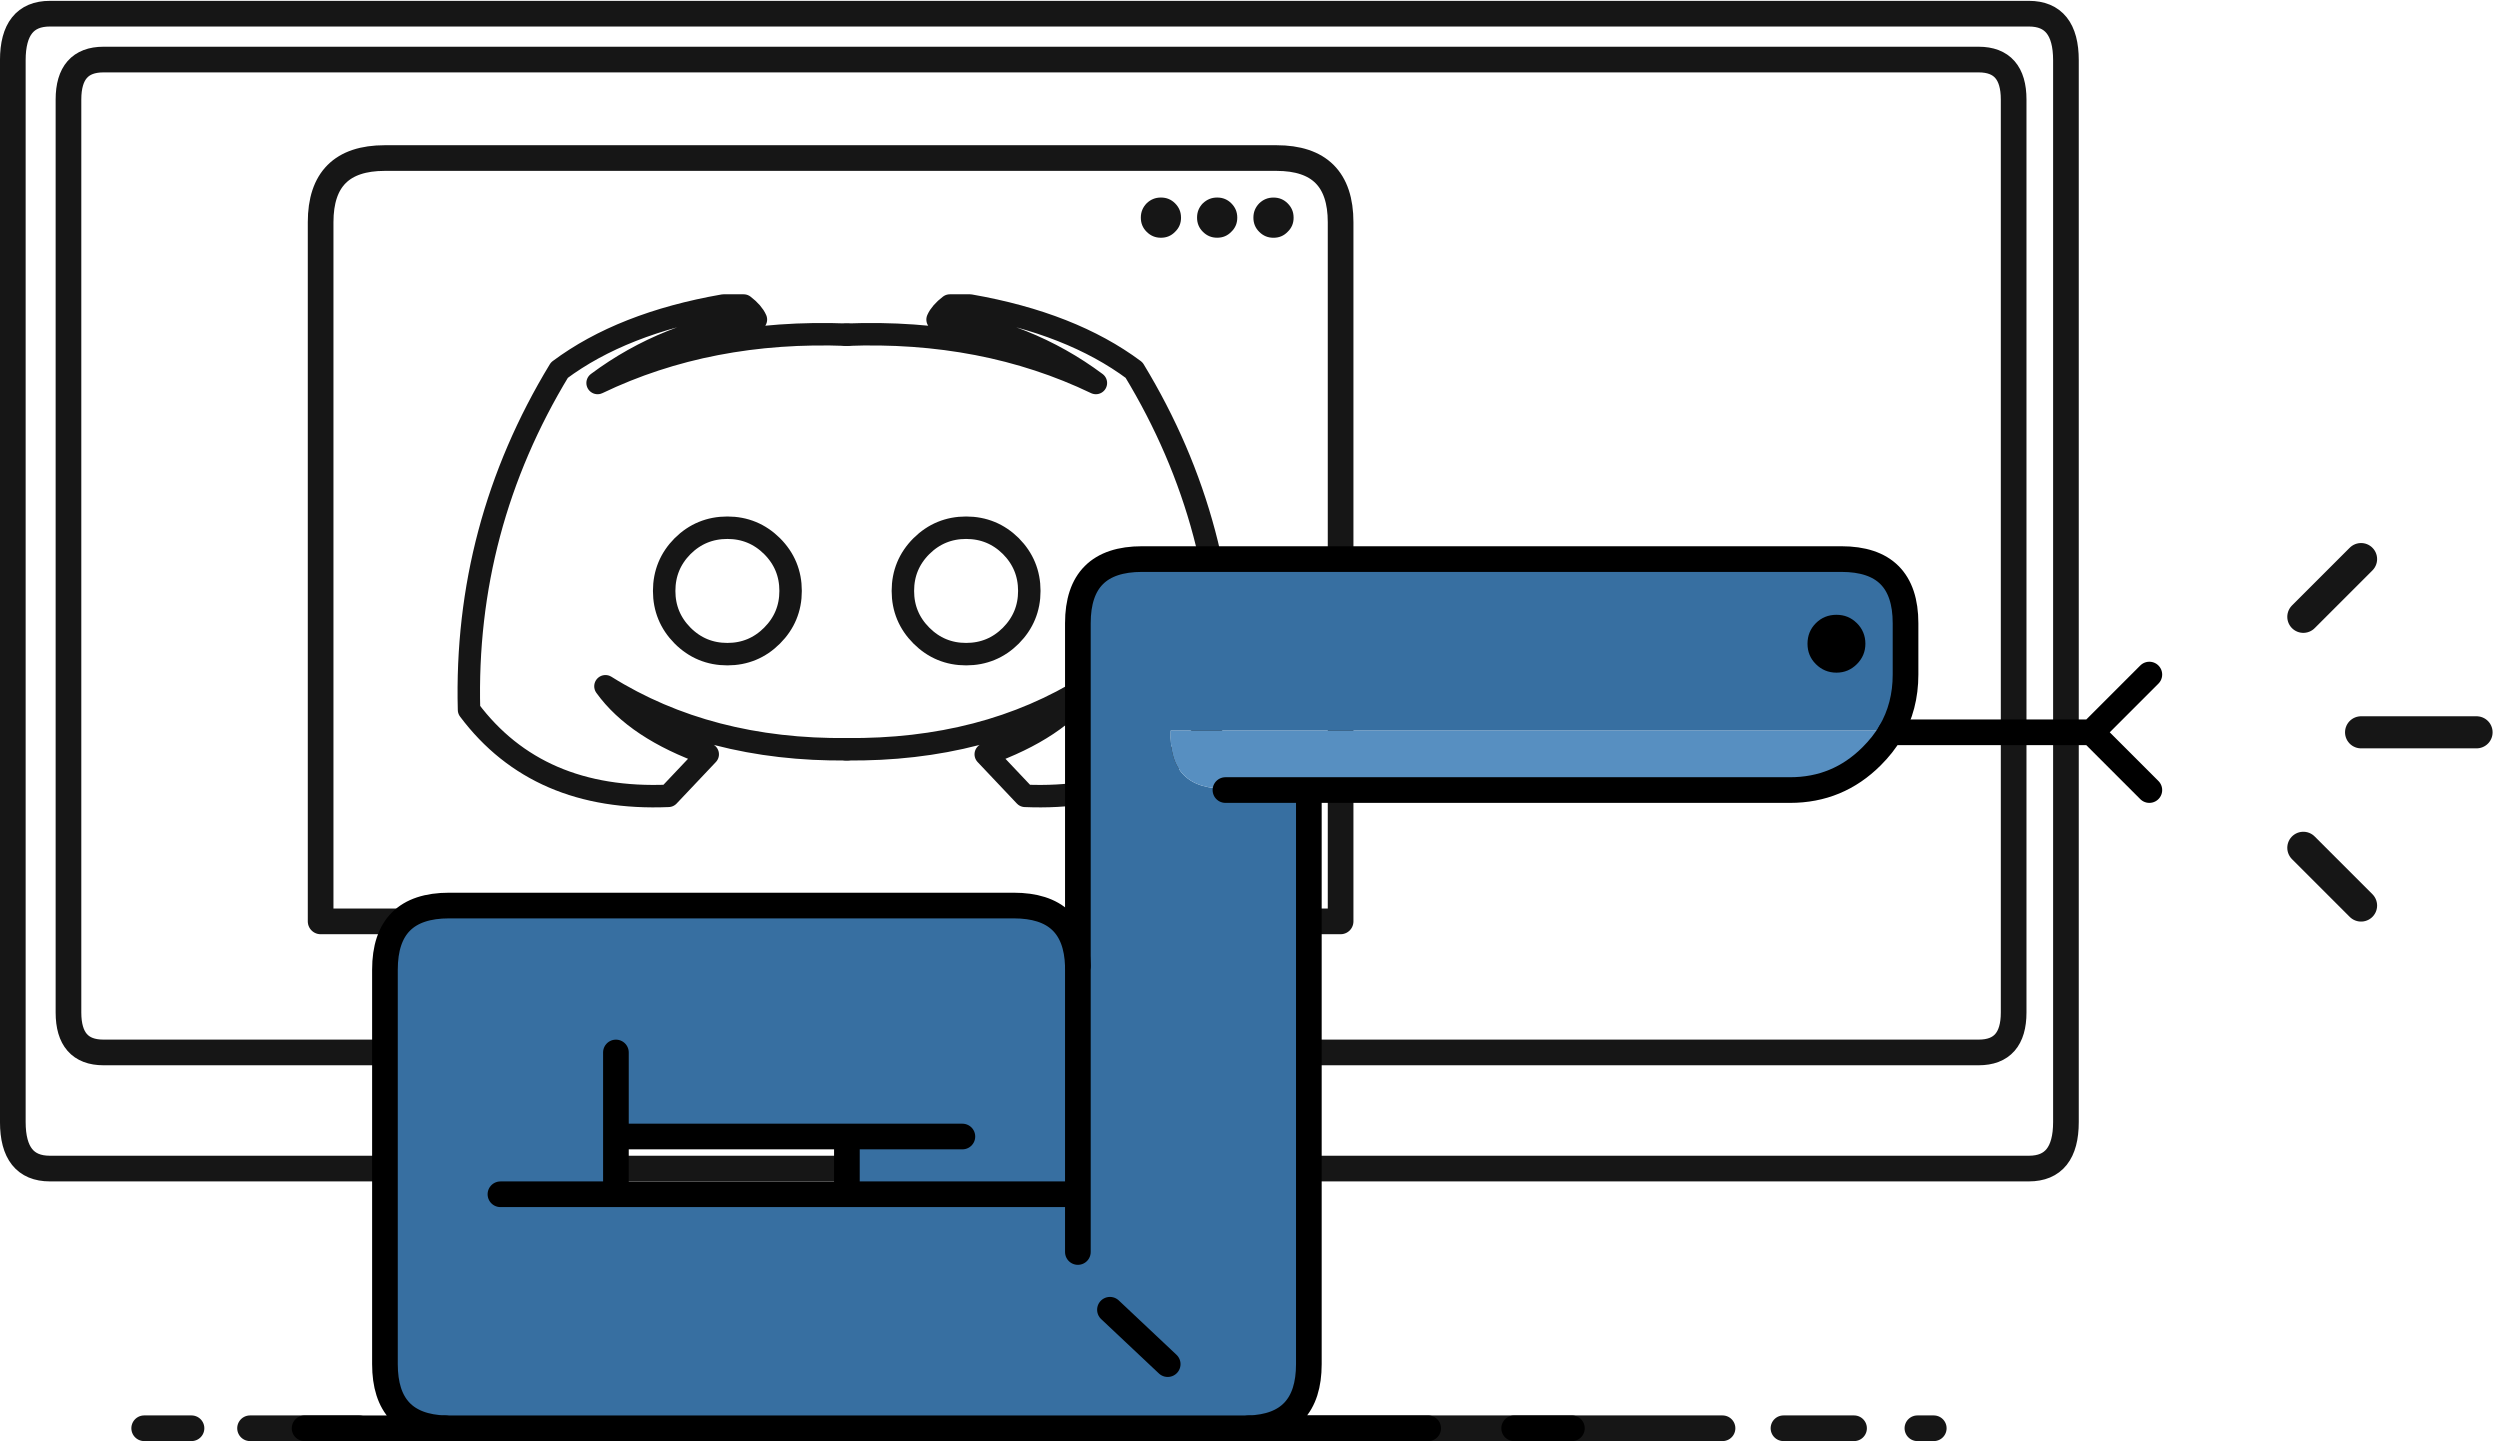
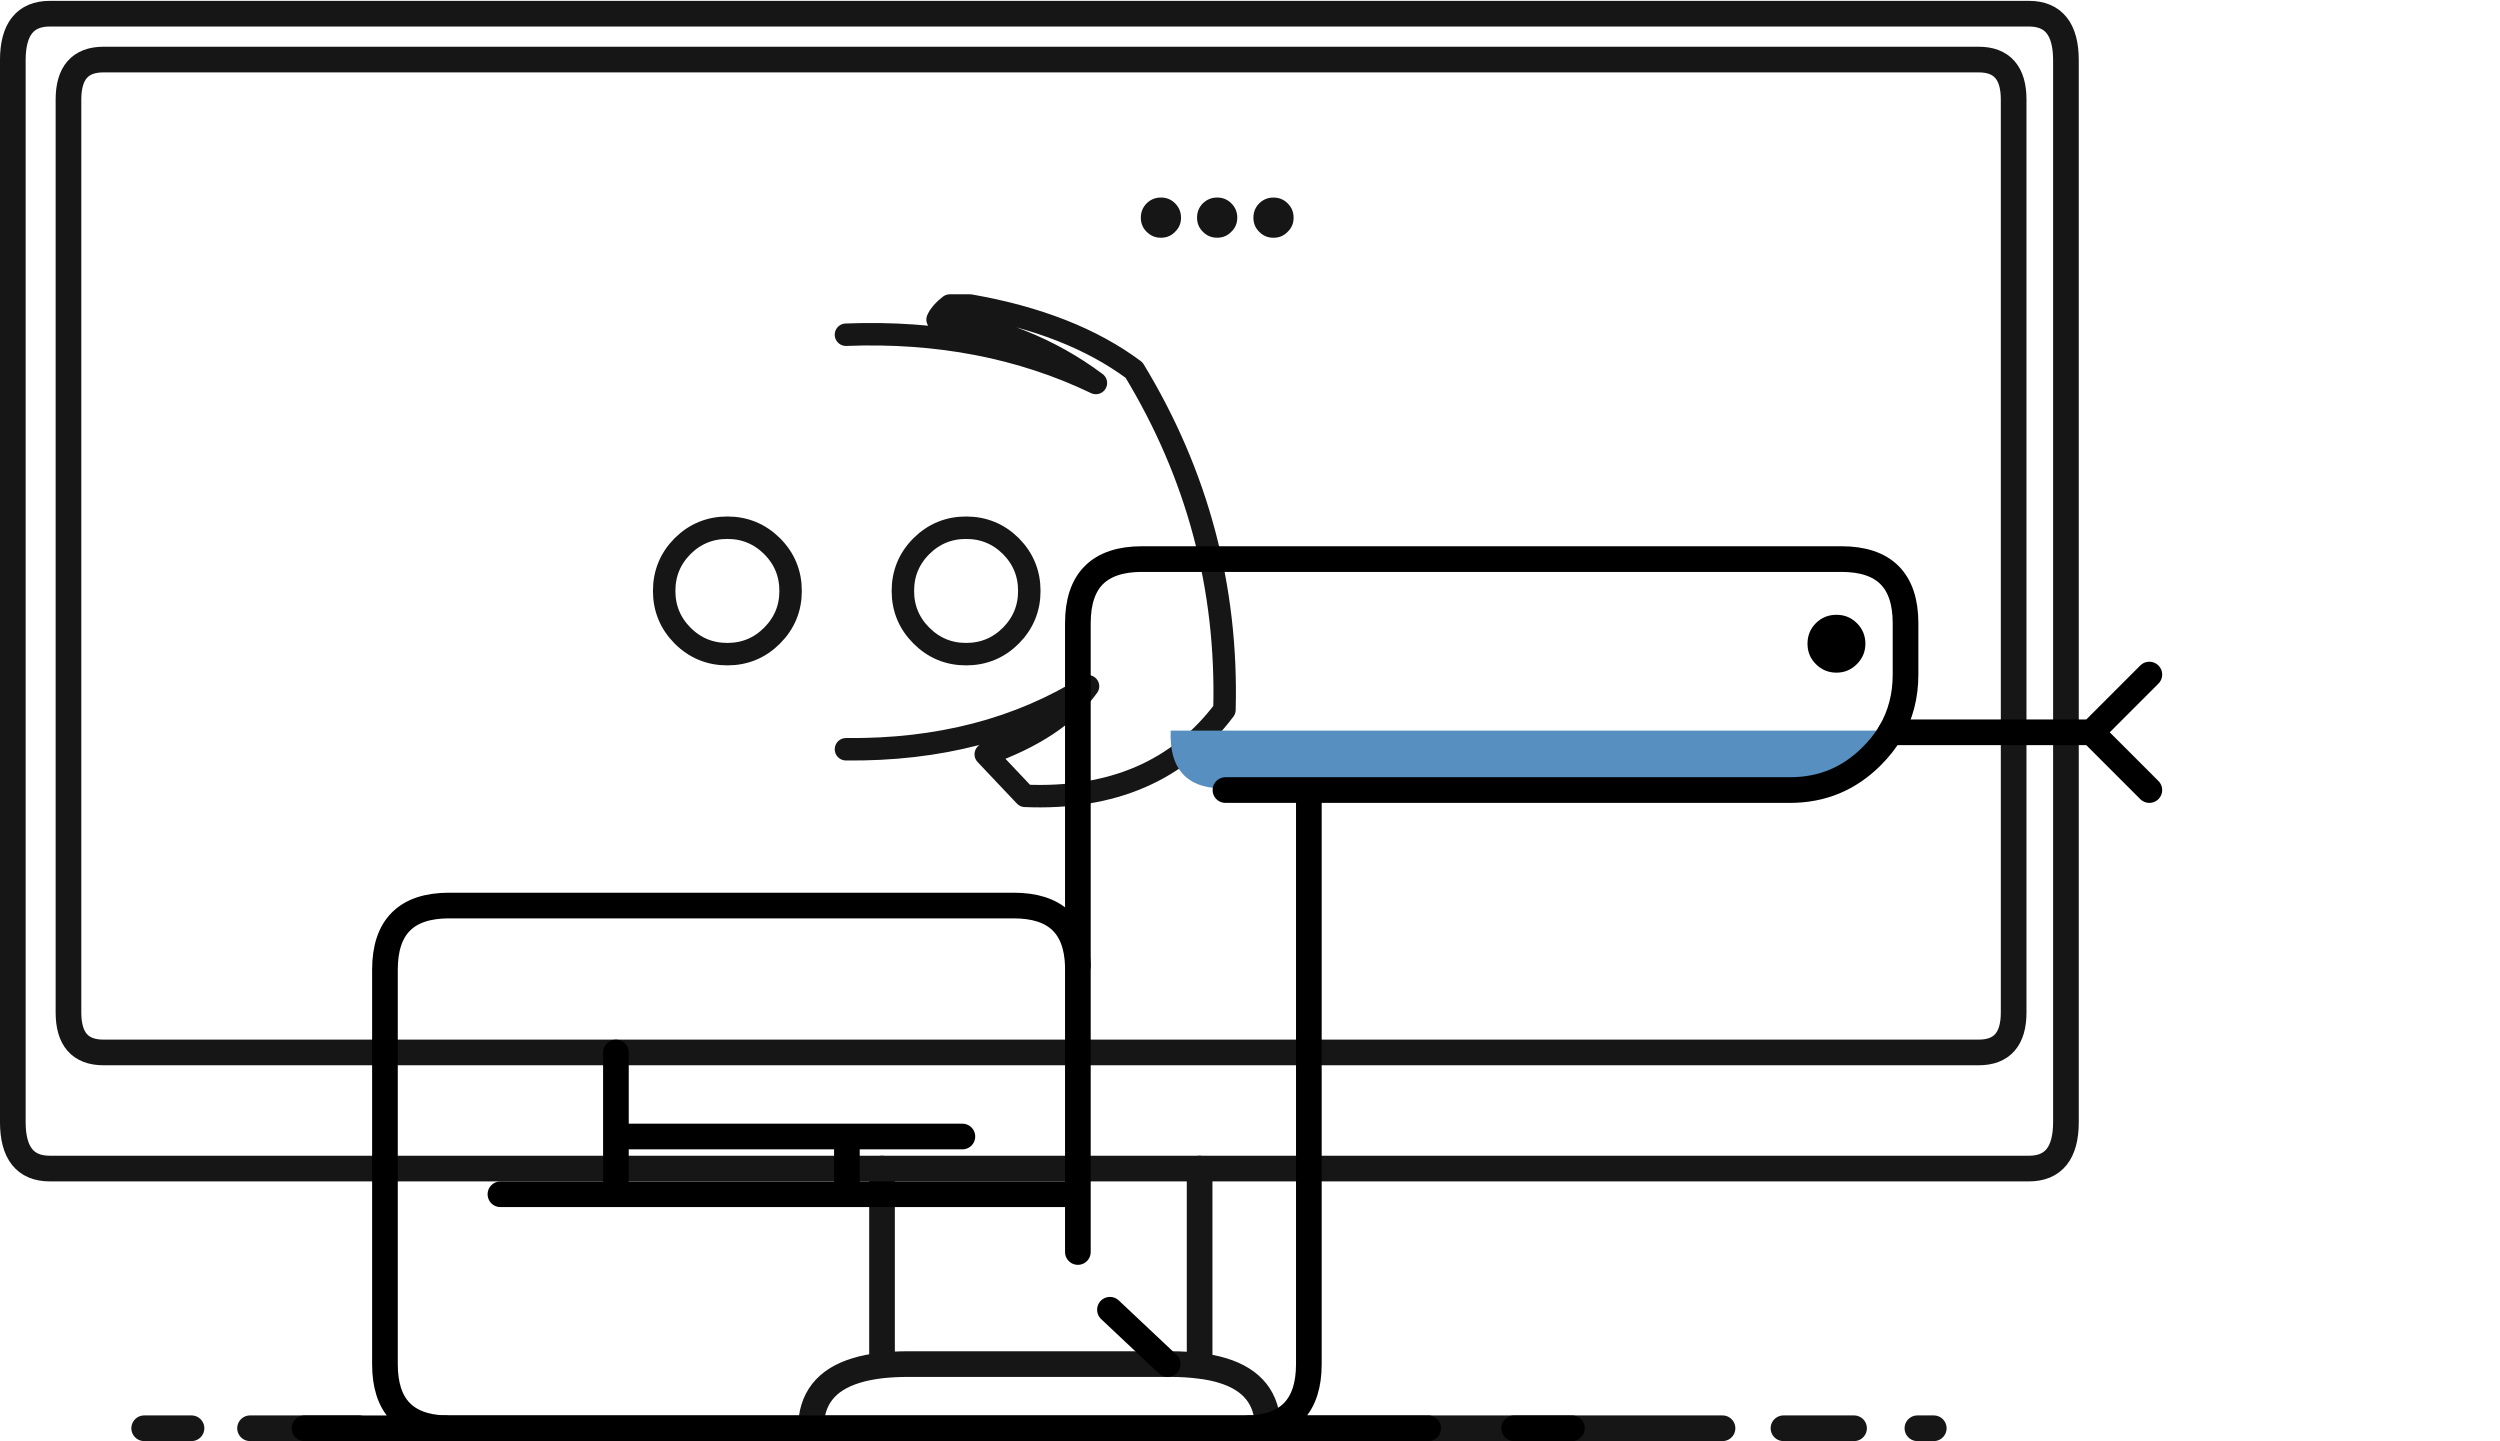
<svg xmlns="http://www.w3.org/2000/svg" style="width: 100%; height: 100%" viewBox="0 0 1036 597.333" height="597.333" width="1036">
  <path d="M498.46 84.248c-1.6 1.665-2.4 3.597-2.4 5.93 0 2.333.8 4.265 2.4 5.863 1.667 1.67 3.6 2.47 5.932 2.47 2.332 0 4.265-.8 5.864-2.46 1.665-1.59 2.465-3.53 2.465-5.86 0-2.33-.8-4.26-2.46-5.93-1.6-1.6-3.53-2.4-5.86-2.4s-4.26.8-5.93 2.4m-9.06 5.93c0-2.33-.8-4.26-2.46-5.93-1.6-1.6-3.53-2.4-5.862-2.4s-4.265.8-5.93 2.4c-1.6 1.67-2.4 3.6-2.4 5.93 0 2.33.8 4.27 2.4 5.86 1.665 1.67 3.598 2.47 5.93 2.47s4.265-.8 5.864-2.46c1.663-1.593 2.463-3.53 2.463-5.86m46.647 0c0-2.333-.8-4.27-2.467-5.93-1.6-1.6-3.53-2.4-5.86-2.4s-4.265.8-5.93 2.4c-1.6 1.665-2.4 3.597-2.4 5.93 0 2.333.8 4.265 2.4 5.863 1.665 1.67 3.598 2.467 5.93 2.467s4.265-.8 5.864-2.468c1.667-1.598 2.467-3.53 2.467-5.86" fill="#161616" />
  <path d="M2748.2-850.22H155.382c-76.964 0-115.447-48.474-115.447-144.932V-4303.65c0-96.45 38.483-144.93 115.447-144.93H6321.57c76.97 0 115.45 48.48 115.45 144.93v3308.498c0 96.458-38.48 144.933-115.45 144.933H3737.75" fill="none" stroke="#161616" stroke-width="79.964" stroke-linecap="round" stroke-linejoin="round" stroke-miterlimit="10" transform="matrix(.133 0 0 .133 0 597.333)" />
-   <path d="M4177.05-3798.87v2178.5H998.996v-2178.5c0-133.44 66.474-199.91 199.914-199.91h2778.23c133.44 0 199.91 66.47 199.91 199.91z" fill="none" stroke="#161616" stroke-width="79.964" stroke-linecap="round" stroke-linejoin="round" stroke-miterlimit="10" transform="matrix(.133 0 0 .133 0 597.333)" />
  <path d="M6274.1-4181.2v2844.7c0 82.97-36.49 124.45-108.95 124.45H322.307c-72.47 0-108.952-41.48-108.952-124.45v-2844.7c0-82.96 36.483-124.44 108.952-124.44H6165.15c72.46 0 108.95 41.48 108.95 124.44zM449.25-41.084h147.43m182.418 0h339.842m1407.86 0c0-91.458 46.98-151.43 140.94-179.92 23.99-7.497 50.97-12.493 80.46-15.993m0 0c24.49-2.497 51.48-3.997 79.96-3.997h820.63c32.49 0 61.97 2 88.96 5.497M1348.84-41.084H2526.8m221.4-195.913V-850.22m989.55 614.723c26.49 3 49.98 7.996 71.47 14.493 93.96 28.49 140.93 88.462 140.93 179.92m2024.08 0h50.98m-468.28 0h219.89m-1826.67 0h1416.86M3737.75-235.497V-850.22m212.4 809.136H2526.8M3737.75-850.22H2748.2" fill="none" stroke="#161616" stroke-width="79.964" stroke-linecap="round" stroke-linejoin="round" stroke-miterlimit="10" transform="matrix(.133 0 0 .133 0 597.333)" />
  <path d="M2126.79-2789.58c-38.13 38.49-57.37 85.01-57.37 139.59 0 54.22 19.24 100.75 57.37 139.23 38.48 38.48 85.01 57.73 139.59 57.73 54.22 0 100.75-19.25 139.23-57.73 38.49-38.48 57.73-85.01 57.73-139.23 0-54.58-19.24-101.1-57.73-139.59-38.48-38.13-85.01-57.37-139.23-57.37-54.58 0-101.11 19.24-139.59 57.37z" fill="none" stroke="#161616" stroke-width="69.967" stroke-linecap="round" stroke-linejoin="round" stroke-miterlimit="10" transform="matrix(.133 0 0 .133 0 597.333)" />
-   <path d="M2640.7-3448.32c-286.51-11.2-546.09 38.83-778.73 150.43 143.08-106.7 307.5-172.47 493.27-197.66-6.3-14.34-18.9-29.04-38.13-43.73h-62.98c-210.25 36.73-380.62 103.9-511.11 201.16-197.66 325.7-291.76 678.68-281.62 1058.6 142.39 189.97 349.49 279.53 621.31 267.98l122.45-129.44c-148.68-52.82-255.03-123.49-318.7-212 214.1 133.99 465.63 199.41 754.24 196.26" fill="none" stroke="#161616" stroke-width="69.967" stroke-linecap="round" stroke-linejoin="round" stroke-miterlimit="10" transform="matrix(.133 0 0 .133 0 597.333)" />
  <path d="M-3149.74-2789.58c-38.13 38.49-57.37 85.01-57.37 139.59 0 54.22 19.24 100.75 57.37 139.23 38.49 38.48 85.01 57.73 139.59 57.73 54.22 0 100.75-19.25 139.23-57.73 38.49-38.48 57.73-85.01 57.73-139.23 0-54.58-19.24-101.1-57.73-139.59-38.48-38.13-85.01-57.37-139.23-57.37-54.58 0-101.1 19.24-139.59 57.37z" fill="none" stroke="#161616" stroke-width="69.967" stroke-linecap="round" stroke-linejoin="round" stroke-miterlimit="10" transform="matrix(-.133 0 0 .133 0 597.333)" />
  <path d="M-2635.83-3448.32c-286.51-11.2-546.09 38.83-778.73 150.43 143.08-106.7 307.5-172.47 493.27-197.66-6.3-14.34-18.89-29.04-38.13-43.73h-62.98c-210.25 36.73-380.62 103.9-511.11 201.16-197.66 325.7-291.76 678.68-281.62 1058.6 142.39 189.97 349.49 279.53 621.32 267.98l122.44-129.44c-148.68-52.82-255.03-123.49-318.7-212 214.1 133.99 465.63 199.41 754.24 196.26" fill="none" stroke="#161616" stroke-width="69.967" stroke-linecap="round" stroke-linejoin="round" stroke-miterlimit="10" transform="matrix(-.133 0 0 .133 0 597.333)" />
-   <path d="M474.47 230.785c-17.793 0-26.655 8.863-26.655 26.654v261.2-23.99H207.912h47.98v-58.9 34.91h143.94-47.98v23.99h95.963v-94.88c-.534-16.73-9.396-25.06-26.656-25.06H186.58c-17.792 0-26.656 8.86-26.656 26.65v163.85c0 17.26 8.33 26.12 25.057 26.65h333.8c16.66-.53 24.99-9.39 24.99-26.65V326.74h-34.65c-16.66.667-24.65-7.33-23.99-23.987h300.28c4.2-7.13 6.27-15.126 6.27-23.99v-21.32c0-17.792-8.86-26.655-26.65-26.655zm-13.327 311.842l23.99 22.588-23.99-22.588" fill="#376fa1" />
  <path d="M777.616 312.677c3.132-3.132 5.73-6.397 7.796-9.928h-300.28c-.665 16.65 7.33 24.65 23.992 23.98h234.572c13.26 0 24.523-4.67 33.92-14.06" fill="#578fc1" />
  <path d="M3890.68-40.99H1387.32m1971.1-1440.85v-1067.51c0-133.44 66.47-199.91 199.91-199.91h2179.01c133.44 0 199.91 66.47 199.91 199.91v159.93c0 66.47-15.49 126.44-46.98 179.92" fill="none" stroke="#000" stroke-width="79.964" stroke-linecap="round" stroke-linejoin="round" stroke-miterlimit="10" transform="matrix(.133 0 0 .133 0 597.333)" />
  <path d="M5890.27-2209.5c-15.49 26.48-34.98 50.97-58.47 74.46-70.47 70.47-154.93 105.45-254.39 105.45H4078.1M3358.42-590.243V-770.16m719.68-1259.43h-259.88m-459.8 1259.43v-711.68M3638.3-240.9l-179.92-169.423M4449.93-40.99h-559.25m187.42-1988.6V-240.9c0 129.44-62.48 195.91-187.42 199.91m1007.04 0H4717.8M1559.24-770.16h359.84m4777.83-1259.43l-179.92-179.91m0 0l179.92-179.92M949.022-40.99h438.298M6516.99-2209.5h-626.72m-3971.19 997.54v261.88m0 0v179.92m1079.51-179.92h-359.84m0 0v179.92m-719.67-179.92h719.67m0 179.92h-719.67M1387.32-40.99c-125.44-4-187.91-70.47-187.91-199.91v-1228.94c0-133.44 66.47-199.91 199.9-199.91h1759.2c129.45 0 195.92 62.47 199.91 187.91m-719.67 711.68h719.67" fill="none" stroke="#000" stroke-width="79.964" stroke-linecap="round" stroke-linejoin="round" stroke-miterlimit="10" transform="matrix(.133 0 0 .133 0 597.333)" />
-   <path d="M7716.44-2209.5H7356.6m0 539.75l-179.92-179.92m179.92-899.59l-179.92 179.92" fill="none" stroke="#161616" stroke-width="99.954" stroke-linecap="round" stroke-linejoin="round" stroke-miterlimit="10" transform="matrix(.133 0 0 .133 0 597.333)" />
  <path d="M769.485 258.24c-2.332-2.333-5.13-3.467-8.462-3.467s-6.198 1.134-8.53 3.466c-2.333 2.33-3.466 5.19-3.466 8.52s1.133 6.13 3.466 8.46c2.332 2.33 5.198 3.53 8.53 3.53 3.332 0 6.13-1.2 8.462-3.53 2.334-2.34 3.532-5.13 3.532-8.47 0-3.33-1.198-6.2-3.532-8.53" />
</svg>